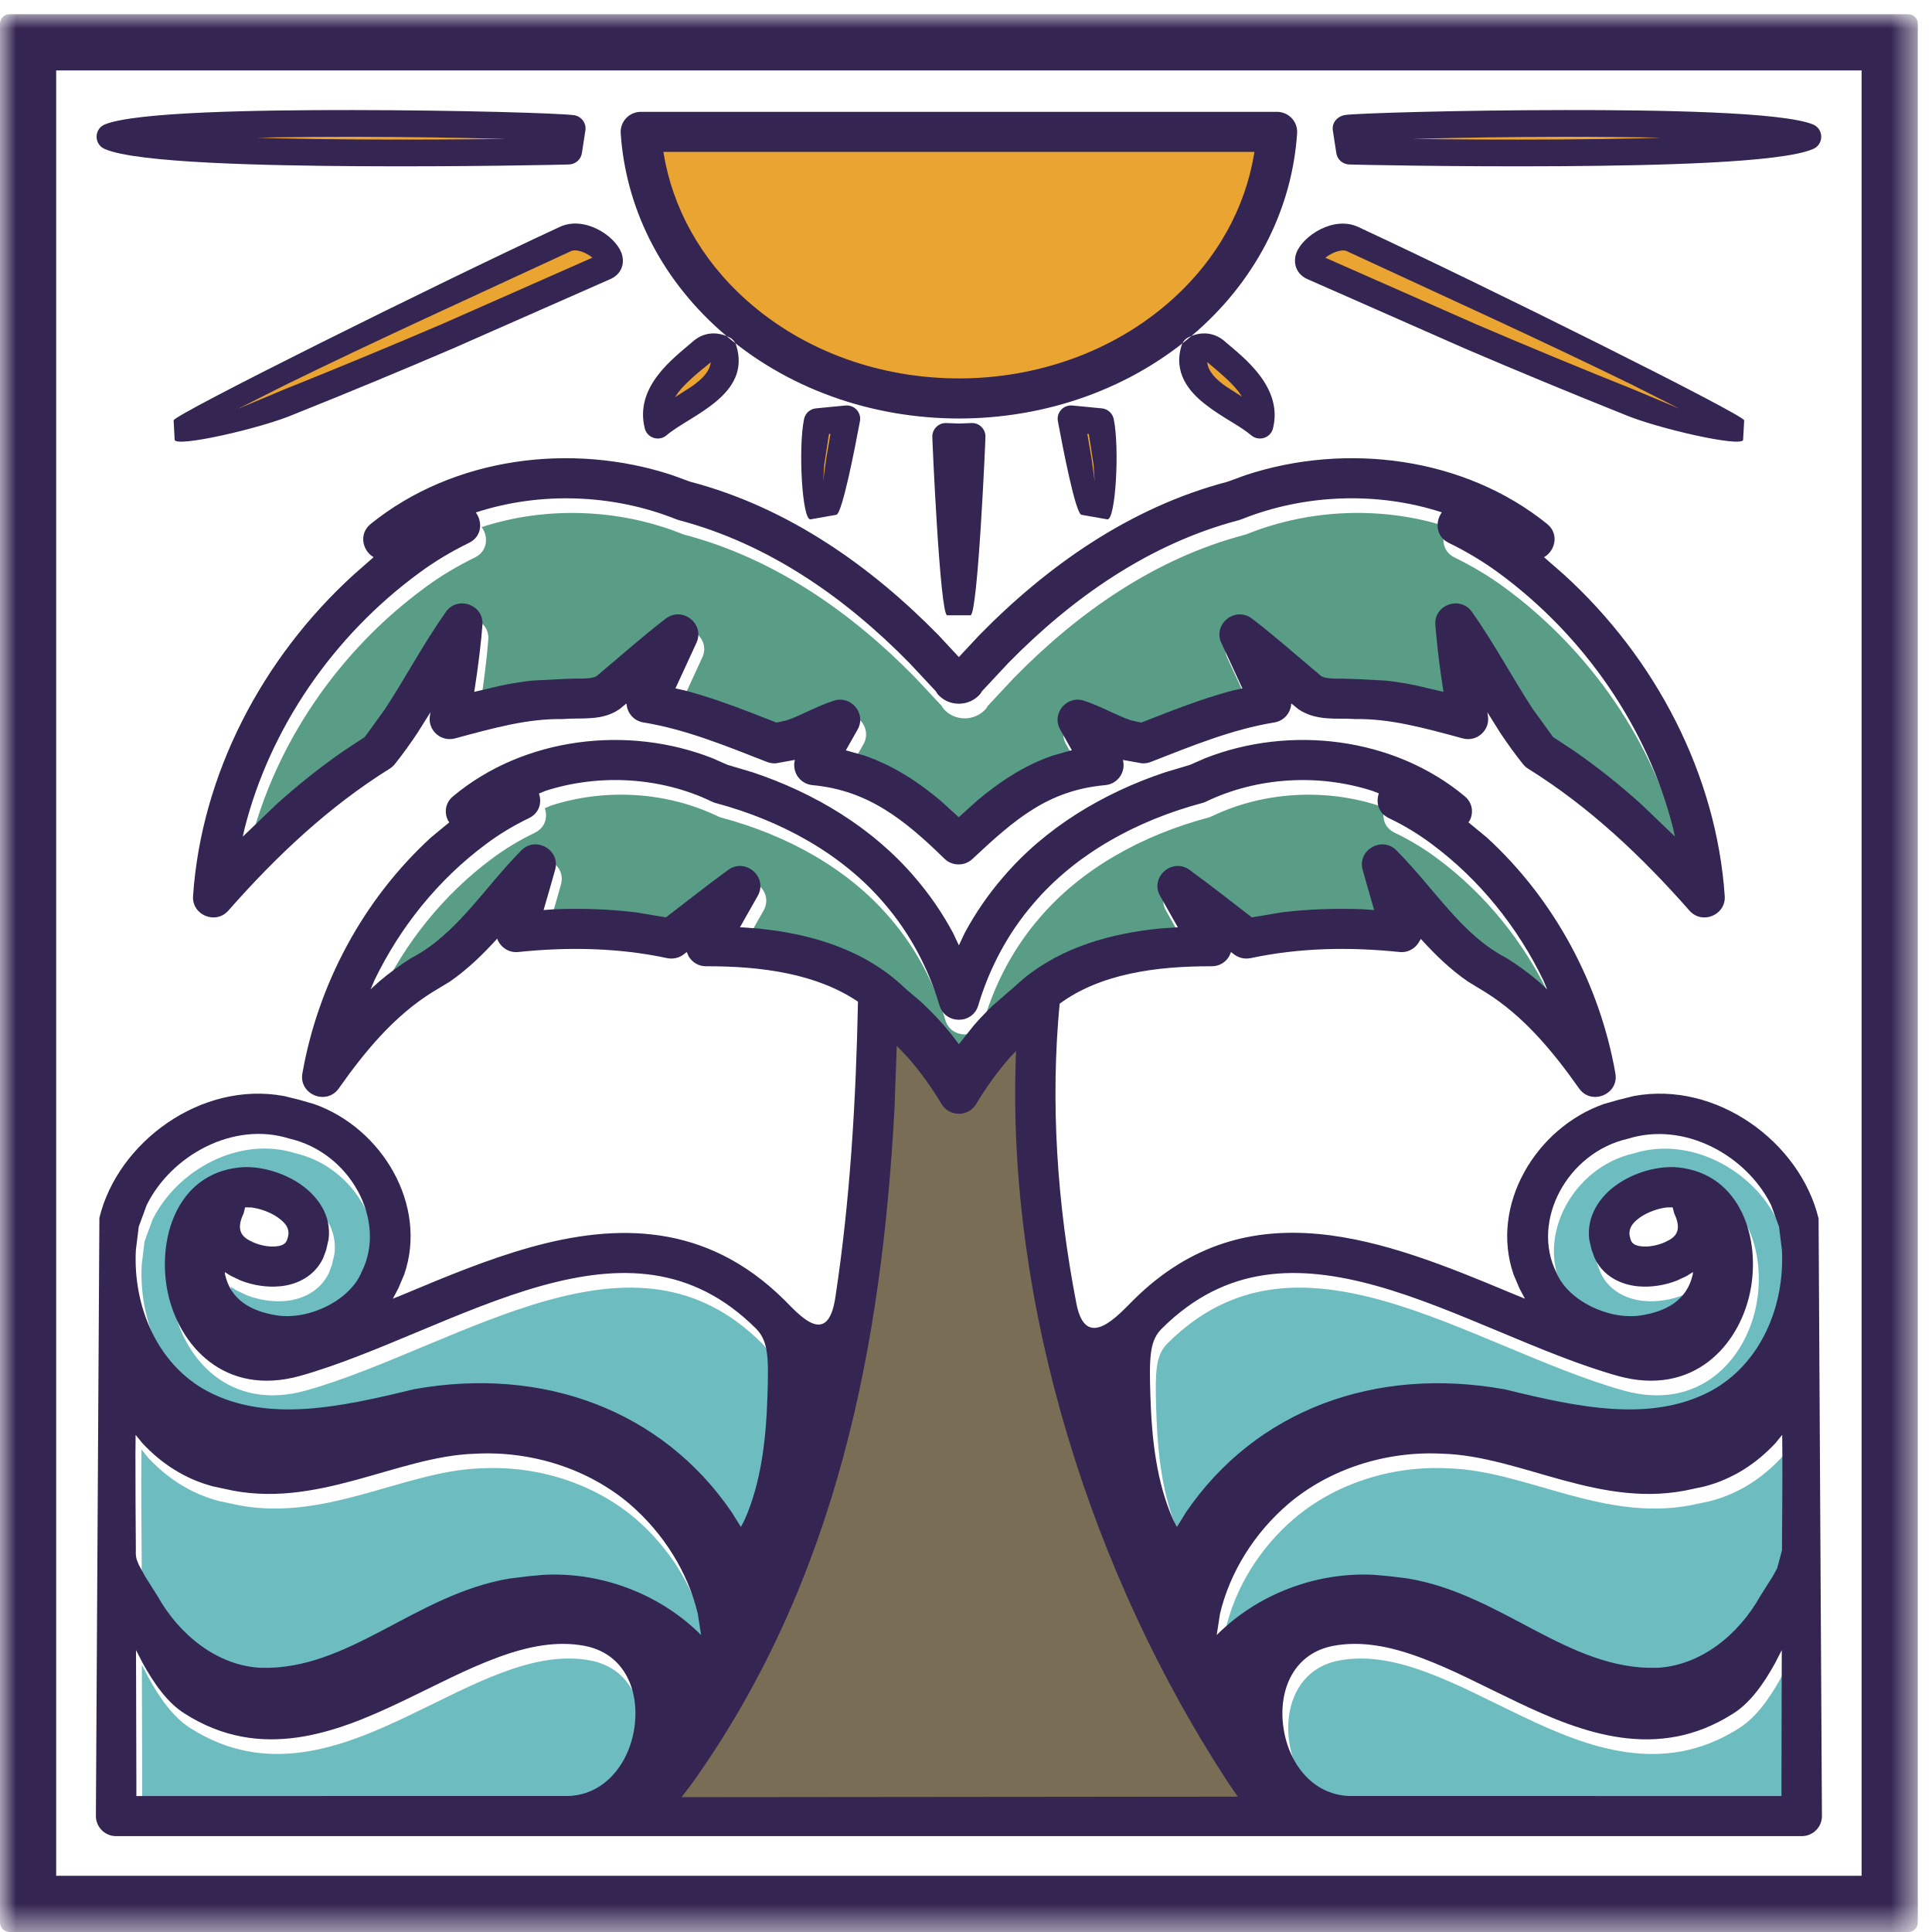
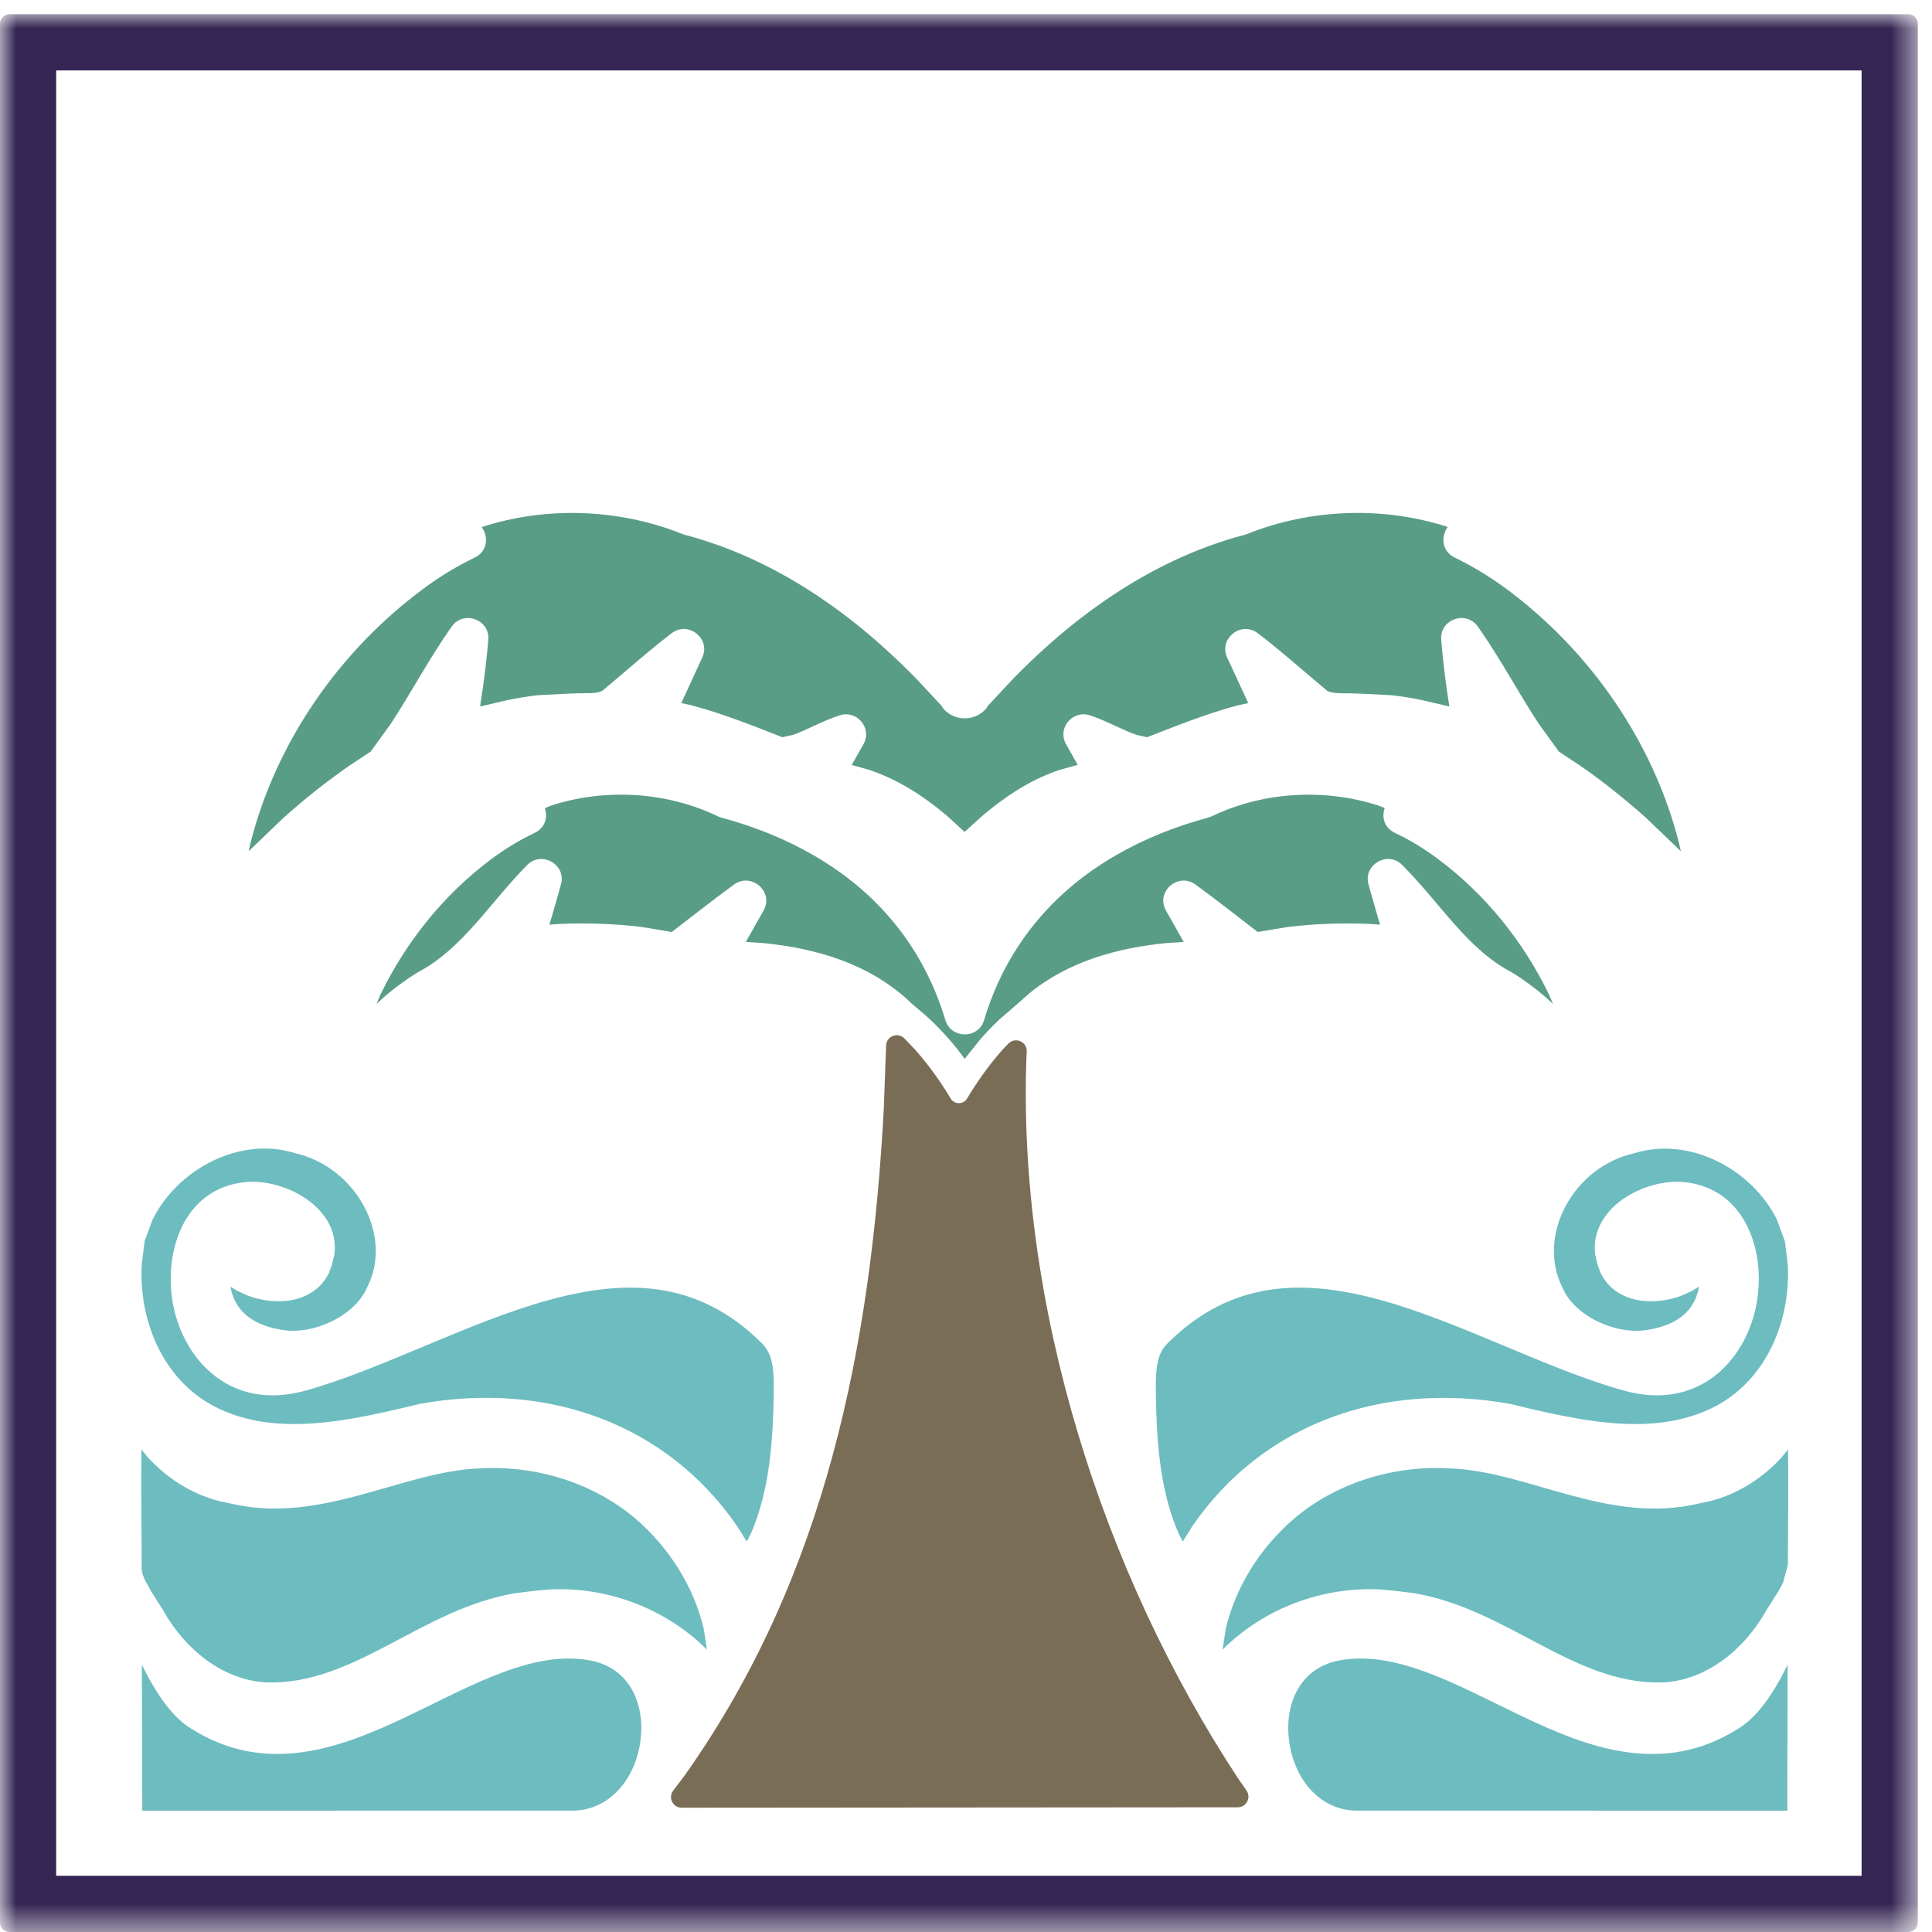
<svg xmlns="http://www.w3.org/2000/svg" xmlns:xlink="http://www.w3.org/1999/xlink" width="68px" height="68px" viewBox="0 0 68 68" version="1.1">
  <title>Group</title>
  <defs>
    <polygon id="path-1" points="0 0 67.44 0 67.44 67.5 0 67.5" />
  </defs>
  <g id="Page-1" stroke="none" stroke-width="1" fill="none" fill-rule="evenodd">
    <g id="Group" transform="translate(0.06, 0.5)">
      <path d="M23.633,62.525 L24.029,62.002 C29.056,54.917 30.598,46.752 31.046,38.544 L31.128,36.297 C31.14,35.967 31.545,35.813 31.773,36.051 L32.169,36.466 C32.632,36.996 33.043,37.564 33.4,38.164 C33.53,38.382 33.849,38.381 33.978,38.164 C34.334,37.565 34.744,36.996 35.215,36.457 L35.434,36.231 C35.677,35.98 36.102,36.17 36.078,36.518 L36.072,36.597 C35.726,45.388 38.726,54.805 43.51,62.084 L43.814,62.523 C43.985,62.771 43.807,63.111 43.506,63.111 L23.932,63.126 C23.623,63.127 23.446,62.772 23.633,62.525" id="Fill-1" fill="#7A6D56" />
      <path d="M33.895,36.768 L33.599,36.378 C33.274,35.978 32.922,35.605 32.541,35.258 L32.003,34.8 C30.572,33.422 28.666,32.877 26.812,32.694 L26.19,32.652 L26.817,31.545 C27.184,30.888 26.388,30.19 25.777,30.633 C25.362,30.935 24.949,31.248 24.545,31.562 L23.584,32.303 L22.507,32.124 C21.557,32.01 20.606,31.982 19.658,32.018 L19.278,32.046 L19.341,31.83 C19.458,31.426 19.577,31.022 19.685,30.627 C19.877,29.931 19.005,29.431 18.495,29.946 C17.183,31.272 16.218,32.895 14.649,33.72 L14.605,33.746 C14.211,33.992 13.843,34.263 13.5,34.554 L13.191,34.834 L13.325,34.518 C14.225,32.652 15.561,30.979 17.259,29.719 C17.724,29.37 18.231,29.067 18.763,28.811 C19.134,28.632 19.224,28.258 19.115,27.944 L19.354,27.847 C21.242,27.242 23.401,27.361 25.204,28.23 C25.244,28.251 25.287,28.266 25.33,28.278 C27.648,28.896 29.79,30.075 31.27,31.814 C32.173,32.862 32.824,34.095 33.214,35.404 C33.416,36.076 34.377,36.076 34.577,35.404 C34.967,34.095 35.618,32.862 36.523,31.814 C38.003,30.075 40.142,28.896 42.462,28.278 C42.503,28.266 42.548,28.251 42.588,28.232 C44.39,27.364 46.548,27.242 48.438,27.847 L48.677,27.939 C48.566,28.26 48.656,28.632 49.031,28.811 C49.562,29.064 50.066,29.37 50.534,29.719 C52.23,30.979 53.564,32.652 54.467,34.518 L54.599,34.833 L54.292,34.554 C53.948,34.263 53.582,33.992 53.19,33.746 L53.143,33.72 C51.578,32.898 50.68,31.344 49.296,29.946 C48.787,29.431 47.913,29.932 48.107,30.629 C48.216,31.022 48.332,31.426 48.449,31.828 L48.512,32.046 L48.132,32.018 C47.186,31.982 46.232,32.01 45.284,32.124 L44.207,32.303 L43.248,31.562 C42.842,31.248 42.431,30.935 42.016,30.633 C41.404,30.189 40.608,30.888 40.976,31.545 L41.602,32.652 L40.982,32.694 C39.283,32.862 37.538,33.334 36.156,34.473 L35.799,34.79 L35.102,35.394 C34.867,35.619 34.642,35.853 34.427,36.099 L33.895,36.768 Z M8.691,29.462 L8.755,29.176 C9.645,25.656 11.863,22.407 14.893,20.184 C15.437,19.78 16.027,19.428 16.647,19.125 C17.111,18.904 17.137,18.381 16.893,18.052 C19.156,17.312 21.726,17.4 23.954,18.294 L24.03,18.32 C27.194,19.152 29.906,21.056 32.156,23.352 L33.083,24.344 L33.139,24.435 C33.531,24.902 34.259,24.898 34.652,24.435 L34.708,24.344 L35.634,23.352 C37.886,21.056 40.598,19.152 43.744,18.325 L43.838,18.294 C46.064,17.4 48.635,17.312 50.894,18.048 C50.654,18.379 50.68,18.904 51.143,19.125 C51.764,19.428 52.352,19.78 52.902,20.184 C55.928,22.407 58.148,25.656 59.036,29.176 L59.099,29.46 L57.898,28.307 C57.154,27.639 56.369,27.011 55.534,26.433 L54.809,25.956 L54.101,24.978 C53.388,23.894 52.788,22.74 51.956,21.554 C51.542,20.968 50.609,21.3 50.666,22.012 C50.711,22.591 50.78,23.167 50.858,23.739 L50.952,24.366 L49.994,24.142 C49.644,24.07 49.286,24.01 48.926,23.97 L47.891,23.916 L47.852,23.916 L47.396,23.902 C47.249,23.904 47.114,23.905 46.974,23.892 C46.742,23.874 46.652,23.825 46.596,23.769 L46.548,23.725 C45.806,23.109 45.023,22.407 44.212,21.788 C43.622,21.339 42.819,21.984 43.136,22.65 L43.874,24.246 L43.546,24.316 C42.744,24.528 41.972,24.805 41.225,25.093 L40.314,25.448 L39.95,25.368 C39.449,25.2 38.913,24.88 38.301,24.678 C37.689,24.478 37.148,25.129 37.458,25.687 L37.871,26.42 L37.193,26.61 C36.154,26.97 35.309,27.548 34.532,28.2 L33.89,28.78 L33.256,28.2 C32.473,27.543 31.607,26.967 30.568,26.608 L29.917,26.424 L30.334,25.687 C30.644,25.129 30.101,24.478 29.492,24.678 C28.858,24.884 28.333,25.201 27.839,25.368 L27.476,25.448 L26.567,25.093 C25.82,24.805 25.047,24.528 24.246,24.316 L23.919,24.246 L24.654,22.65 C24.973,21.984 24.168,21.339 23.58,21.788 C22.767,22.407 21.986,23.109 21.245,23.725 L21.197,23.768 C21.053,23.913 20.74,23.898 20.333,23.9 L19.962,23.913 L19.899,23.916 L18.864,23.97 C18.504,24.01 18.146,24.07 17.798,24.142 L16.838,24.366 L16.931,23.739 C17.01,23.167 17.081,22.591 17.126,22.012 C17.183,21.3 16.25,20.968 15.837,21.554 C15.029,22.704 14.411,23.883 13.695,24.974 L12.985,25.956 L12.258,26.433 C11.423,27.011 10.639,27.639 9.894,28.307 L8.691,29.462 L8.691,29.462 Z" id="Fill-2" fill="#5A9D87" />
      <path d="M4.946,63.23 L4.946,62.744 C4.946,61.855 4.941,60.659 4.937,59.471 L4.933,58.093 L5.167,58.547 C5.549,59.242 6.037,59.954 6.659,60.336 C9.326,62.028 11.975,61.005 14.267,59.913 C15.461,59.346 16.547,58.761 17.654,58.355 C18.743,57.951 19.748,57.763 20.712,57.942 C22.093,58.2 22.633,59.451 22.489,60.714 C22.337,62.042 21.455,63.176 20.172,63.227 L4.946,63.23 Z M62.848,63.23 L47.621,63.227 C46.328,63.176 45.458,62.055 45.305,60.714 C45.158,59.436 45.712,58.198 47.081,57.942 C48.044,57.763 49.05,57.951 50.14,58.355 C51.246,58.761 52.333,59.346 53.526,59.913 C55.82,61.009 58.468,62.028 61.133,60.336 C61.752,59.955 62.238,59.252 62.622,58.553 L62.858,58.093 L62.855,59.466 C62.85,60.651 62.848,61.848 62.848,62.737 L62.848,63.23 Z M9.323,58.717 C7.791,58.638 6.458,57.56 5.69,56.19 L5.249,55.492 L5.041,55.11 L4.961,54.918 C4.931,54.808 4.919,54.71 4.928,54.608 C4.921,53.438 4.91,52.315 4.913,51.196 L4.919,50.517 L5.152,50.804 C5.808,51.51 6.641,52.07 7.657,52.334 L8.057,52.419 C11.265,53.178 14.116,51.262 16.871,51.181 C18.855,51.074 20.852,51.714 22.307,52.952 C23.502,53.98 24.362,55.358 24.707,56.819 L24.822,57.563 C23.397,56.135 21.342,55.339 19.289,55.443 L18.767,55.49 L18.089,55.573 C14.757,56.131 12.449,58.805 9.323,58.717 Z M49.7,55.573 L49.043,55.492 L48.503,55.443 C46.45,55.339 44.393,56.135 42.97,57.563 L43.085,56.819 C43.43,55.358 44.288,53.98 45.486,52.952 C46.941,51.714 48.938,51.074 50.922,51.181 C53.714,51.262 56.52,53.179 59.736,52.419 L60.135,52.334 C61.151,52.07 61.984,51.51 62.64,50.804 L62.873,50.517 L62.879,51.196 C62.884,52.315 62.871,53.438 62.866,54.58 L62.698,55.207 L62.549,55.484 L62.102,56.19 C61.336,57.56 60.002,58.638 58.469,58.717 C55.331,58.805 53.018,56.128 49.7,55.573 Z M26.223,53.759 L25.889,53.224 C23.441,49.652 19.257,48.093 14.71,48.912 C12.125,49.542 9.552,50.101 7.435,48.975 C5.674,48.027 4.825,45.988 4.928,44.016 L5.029,43.191 L5.309,42.429 C6.173,40.678 8.361,39.472 10.321,40.087 C12.486,40.578 13.774,42.996 12.878,44.774 C12.478,45.778 11.025,46.488 9.89,46.311 C8.996,46.171 8.267,45.78 8.065,44.865 L8.057,44.787 L8.266,44.918 L8.626,45.088 C9.035,45.248 9.524,45.333 9.994,45.289 C10.567,45.237 11.207,44.96 11.521,44.294 L11.624,44.016 L11.711,43.636 C11.822,42.774 11.309,42.108 10.735,41.707 C10.109,41.268 9.26,41.036 8.579,41.105 C6.347,41.331 5.666,43.664 6.05,45.502 C6.437,47.355 8.042,49.185 10.707,48.442 C13.363,47.698 16.381,46.06 19.188,45.276 C21.956,44.504 24.498,44.539 26.745,46.767 C27.202,47.217 27.2,47.829 27.158,49.156 C27.108,50.691 26.936,52.198 26.353,53.51 L26.223,53.759 Z M41.569,53.759 L41.44,53.51 C40.856,52.198 40.684,50.691 40.636,49.156 C40.589,47.714 40.62,47.186 41.048,46.767 C43.295,44.539 45.838,44.504 48.605,45.276 C51.383,46.053 54.4,47.691 57.086,48.442 C59.734,49.18 61.351,47.379 61.742,45.502 C62.135,43.632 61.418,41.328 59.214,41.105 C58.533,41.036 57.684,41.268 57.059,41.707 C56.492,42.102 55.977,42.782 56.082,43.639 L56.16,43.985 L56.272,44.294 C56.586,44.96 57.226,45.237 57.8,45.289 C58.268,45.333 58.757,45.248 59.166,45.088 L59.502,44.931 L59.735,44.787 L59.726,44.87 C59.52,45.79 58.781,46.176 57.903,46.311 C56.759,46.49 55.318,45.782 54.926,44.802 C54.02,42.996 55.307,40.578 57.443,40.095 C59.43,39.472 61.618,40.678 62.483,42.429 L62.762,43.191 L62.864,44.016 C62.966,45.988 62.118,48.027 60.358,48.975 C58.241,50.101 55.668,49.542 53.105,48.915 C48.535,48.093 44.351,49.652 41.901,53.224 L41.569,53.759 L41.569,53.759 Z" id="Fill-3" fill="#6DBCC0" />
-       <path d="M38.275,16.461 L38.166,15.656 L38.019,14.805 L38.348,14.448 L38.402,14.452 L38.679,14.711 L38.845,15.808 L38.85,15.836 L38.886,16.4 L38.275,16.461 Z M29.329,16.457 L28.718,16.396 L28.753,15.834 L28.757,15.806 L28.924,14.711 L29.2,14.452 L29.253,14.448 L29.584,14.805 L29.437,15.654 L29.329,16.457 Z M8.553,14.153 L8.296,13.596 L9.997,12.74 C13.303,11.12 16.664,9.603 20.012,8.048 C20.398,7.864 20.898,8.147 21.1,8.317 L21.027,8.832 L15.732,11.171 C13.888,11.96 12.035,12.728 10.173,13.476 L8.553,14.153 Z M59.048,14.153 L57.431,13.476 C55.567,12.728 53.716,11.96 51.871,11.171 L46.576,8.836 L46.508,8.315 C46.708,8.153 47.214,7.868 47.59,8.048 C50.938,9.603 54.301,11.12 57.604,12.74 L59.306,13.596 L59.048,14.153 Z M23.981,13.718 L23.558,13.293 L23.671,13.12 C23.951,12.758 24.375,12.4 24.874,11.997 L25.373,12.269 C25.322,12.743 24.934,13.082 24.575,13.337 L23.981,13.718 Z M43.597,13.703 L43.021,13.336 C42.668,13.082 42.278,12.742 42.236,12.254 L42.736,11.992 C43.186,12.365 43.61,12.722 43.9,13.1 L44.02,13.277 L43.597,13.703 Z M26.142,10.295 C24.44,8.783 23.432,6.895 23.107,4.936 L23.098,4.872 L23.04,4.529 L44.201,4.523 L44.506,4.864 L44.497,4.936 C44.175,6.896 43.167,8.783 41.465,10.295 C37.239,14.048 30.366,14.048 26.142,10.295 Z M49.732,4.679 C49.588,4.678 49.447,4.674 49.316,4.673 L49,4.667 L49.009,4.055 L49.324,4.059 L49.756,4.066 L50.04,4.058 C51.44,4.023 53.269,3.994 55.152,3.991 C56.308,3.99 57.367,4.001 58.316,4.018 L58.506,4.023 L58.506,4.637 L57.835,4.657 C56.923,4.679 55.97,4.692 55.03,4.697 C53.052,4.714 51.13,4.697 49.732,4.679 Z M12.579,4.697 C11.638,4.692 10.685,4.679 9.771,4.657 L9.115,4.638 L9.116,4.025 L9.679,4.012 C10.584,3.997 11.525,3.99 12.46,3.991 C14.341,3.994 16.171,4.023 17.573,4.058 L17.877,4.066 L17.87,4.679 L17.672,4.682 C16.295,4.697 14.461,4.711 12.579,4.697 L12.579,4.697 Z" id="Fill-4" fill="#EAA431" />
      <g id="Group-8">
        <mask id="mask-2" fill="white">
          <use xlink:href="#path-1" />
        </mask>
        <g id="Clip-6" />
-         <path d="M63.356,64.126 L4.025,64.126 C3.632,64.126 3.311,63.805 3.315,63.411 L3.438,42.365 C4.08,39.709 7.013,37.531 9.943,38.078 L10.505,38.218 L10.995,38.359 C13.391,39.204 15.008,41.922 14.167,44.357 L13.957,44.852 L13.766,45.211 L14.214,45.028 C15.631,44.434 17.094,43.825 18.598,43.403 C21.617,42.56 24.783,42.519 27.542,45.25 C28.083,45.788 29.07,46.944 29.34,45.175 C29.861,41.759 30.067,38.262 30.138,34.756 C28.688,33.773 26.748,33.503 24.793,33.509 C24.52,33.511 24.299,33.364 24.177,33.159 L24.112,33.007 L24.004,33.092 C23.839,33.218 23.626,33.265 23.421,33.223 C21.715,32.858 19.951,32.824 18.184,33.007 C17.873,33.041 17.603,32.871 17.475,32.623 L17.439,32.537 C16.945,33.085 16.405,33.611 15.774,34.049 L15.15,34.426 C13.825,35.254 12.805,36.473 11.865,37.807 C11.431,38.422 10.454,38.019 10.583,37.282 C11.13,34.165 12.707,31.174 15.117,28.969 L15.754,28.444 L15.705,28.373 C15.576,28.106 15.603,27.761 15.886,27.527 C18.382,25.442 22.039,25.01 25.027,26.191 L25.545,26.419 L26.433,26.683 C28.612,27.412 30.65,28.631 32.144,30.385 C32.664,30.988 33.111,31.642 33.482,32.332 L33.689,32.773 L33.898,32.332 C34.269,31.642 34.716,30.988 35.237,30.385 C36.727,28.631 38.765,27.412 40.946,26.683 L41.824,26.421 L42.35,26.19 C45.341,25.01 48.995,25.442 51.495,27.527 C51.775,27.761 51.804,28.106 51.674,28.373 L51.624,28.444 L52.263,28.969 C54.672,31.174 56.25,34.165 56.797,37.282 C56.926,38.019 55.948,38.422 55.516,37.807 C54.575,36.473 53.554,35.254 52.228,34.426 L51.612,34.051 C50.985,33.621 50.456,33.105 49.95,32.548 L49.903,32.623 C49.776,32.871 49.506,33.041 49.194,33.007 C47.429,32.824 45.666,32.858 43.959,33.223 C43.755,33.265 43.541,33.218 43.376,33.092 L43.268,33.009 L43.203,33.157 C43.083,33.364 42.861,33.511 42.588,33.509 C40.615,33.503 38.658,33.779 37.236,34.827 C36.908,38.269 37.139,41.851 37.827,45.387 C38.16,47.099 39.298,45.788 39.84,45.25 C43.884,41.243 48.705,43.162 53.081,44.992 L53.614,45.211 L53.42,44.848 L53.212,44.357 C52.372,41.922 53.991,39.204 56.385,38.359 L56.89,38.215 L57.437,38.078 C60.366,37.531 63.3,39.709 63.948,42.388 L64.066,63.411 C64.071,63.805 63.75,64.126 63.356,64.126 Z M43.506,62.736 L43.2,62.293 C38.376,54.954 35.348,45.461 35.698,36.576 L35.704,36.491 L35.489,36.713 C35.042,37.225 34.646,37.775 34.301,38.355 C34.027,38.816 33.354,38.818 33.078,38.355 C32.733,37.775 32.335,37.225 31.889,36.713 L31.503,36.31 L31.421,38.56 C30.971,46.801 29.422,55.049 24.332,62.223 L23.943,62.737 L23.929,62.755 L43.506,62.736 Z M4.74,62.715 L19.966,62.712 C21.249,62.661 22.131,61.527 22.283,60.199 C22.427,58.935 21.887,57.685 20.506,57.427 C19.542,57.248 18.537,57.435 17.448,57.84 C16.341,58.246 15.255,58.831 14.061,59.398 C11.769,60.49 9.12,61.513 6.453,59.821 C5.831,59.439 5.343,58.727 4.961,58.032 L4.727,57.578 L4.731,58.956 C4.735,60.144 4.74,61.34 4.74,62.228 L4.74,62.715 Z M62.642,62.715 L62.642,62.222 C62.642,61.333 62.644,60.136 62.649,58.951 L62.652,57.578 L62.416,58.038 C62.032,58.737 61.546,59.44 60.927,59.821 C58.262,61.513 55.614,60.494 53.32,59.398 C52.127,58.831 51.04,58.246 49.934,57.84 C48.844,57.435 47.838,57.248 46.875,57.427 C45.506,57.683 44.952,58.922 45.099,60.199 C45.252,61.54 46.122,62.661 47.415,62.712 L62.642,62.715 Z M17.883,55.058 L18.561,54.975 L19.083,54.928 C21.136,54.824 23.191,55.62 24.616,57.048 L24.501,56.304 C24.156,54.843 23.296,53.465 22.101,52.436 C20.646,51.199 18.649,50.559 16.665,50.666 C13.91,50.747 11.059,52.663 7.851,51.904 L7.451,51.819 C6.435,51.555 5.602,50.995 4.946,50.289 L4.713,50.002 L4.707,50.681 C4.704,51.8 4.715,52.923 4.722,54.093 C4.713,54.195 4.725,54.293 4.755,54.403 L4.835,54.595 L5.043,54.977 L5.484,55.675 C6.252,57.045 7.585,58.123 9.117,58.202 C12.243,58.29 14.551,55.616 17.883,55.058 Z M61.896,55.675 L62.343,54.969 L62.492,54.692 L62.66,54.065 C62.665,52.923 62.678,51.8 62.673,50.681 L62.667,50.002 L62.434,50.289 C61.778,50.995 60.945,51.555 59.929,51.819 L59.53,51.904 C56.314,52.664 53.508,50.747 50.716,50.666 C48.732,50.559 46.735,51.199 45.28,52.436 C44.082,53.465 43.224,54.843 42.879,56.304 L42.764,57.048 C44.187,55.62 46.244,54.824 48.297,54.928 L48.837,54.977 L49.494,55.058 C52.812,55.613 55.125,58.29 58.263,58.202 C59.796,58.123 61.13,57.045 61.896,55.675 Z M26.017,53.244 L26.147,52.995 C26.73,51.683 26.902,50.176 26.952,48.641 C26.994,47.314 26.996,46.702 26.539,46.252 C24.292,44.024 21.75,43.989 18.982,44.761 C16.175,45.545 13.157,47.183 10.501,47.927 C7.836,48.67 6.231,46.84 5.844,44.987 C5.46,43.149 6.141,40.816 8.373,40.59 C9.054,40.521 9.903,40.753 10.529,41.192 C11.103,41.593 11.616,42.259 11.505,43.121 L11.418,43.501 L11.315,43.779 C11.001,44.445 10.361,44.722 9.788,44.774 C9.318,44.818 8.829,44.733 8.42,44.573 L8.06,44.403 L7.851,44.272 L7.859,44.35 C8.061,45.265 8.79,45.656 9.684,45.797 C10.819,45.973 12.272,45.263 12.672,44.259 C13.568,42.481 12.28,40.063 10.115,39.572 C8.155,38.957 5.967,40.163 5.103,41.914 L4.823,42.676 L4.722,43.501 C4.619,45.473 5.468,47.512 7.229,48.46 C9.346,49.586 11.919,49.027 14.504,48.397 C19.051,47.578 23.235,49.137 25.683,52.709 L26.017,53.244 Z M41.363,53.244 L41.695,52.709 C44.145,49.137 48.329,47.578 52.899,48.4 C55.462,49.027 58.035,49.586 60.152,48.46 C61.912,47.512 62.76,45.473 62.658,43.501 L62.556,42.676 L62.277,41.914 C61.412,40.163 59.224,38.957 57.237,39.58 C55.101,40.063 53.814,42.481 54.72,44.287 C55.112,45.267 56.553,45.975 57.697,45.797 C58.575,45.661 59.314,45.275 59.52,44.355 L59.529,44.272 L59.296,44.416 L58.96,44.573 C58.551,44.733 58.062,44.818 57.594,44.774 C57.02,44.722 56.38,44.445 56.066,43.779 L55.954,43.47 L55.876,43.124 C55.771,42.267 56.286,41.587 56.853,41.192 C57.478,40.753 58.327,40.521 59.008,40.59 C61.212,40.813 61.929,43.117 61.536,44.987 C61.145,46.864 59.528,48.665 56.88,47.927 C54.194,47.176 51.177,45.538 48.399,44.761 C45.632,43.989 43.089,44.024 40.842,46.252 C40.414,46.672 40.383,47.199 40.43,48.641 C40.478,50.176 40.65,51.683 41.234,52.995 L41.363,53.244 Z M10.061,43.088 C10.146,42.825 10.076,42.599 9.714,42.347 C9.431,42.151 9.071,42.033 8.78,41.998 L8.567,41.995 L8.514,42.207 C8.291,42.683 8.353,42.978 8.739,43.169 C8.978,43.303 9.348,43.399 9.652,43.369 C9.927,43.342 10.017,43.249 10.061,43.088 Z M58.646,43.167 C59.008,42.989 59.103,42.707 58.867,42.207 L58.812,41.995 L58.6,41.998 C58.309,42.033 57.951,42.151 57.666,42.347 C57.316,42.591 57.237,42.833 57.324,43.097 C57.363,43.249 57.453,43.342 57.729,43.369 C58.034,43.399 58.404,43.303 58.646,43.167 Z M33.689,36.253 L34.221,35.584 C34.436,35.339 34.661,35.103 34.896,34.879 L35.593,34.275 L35.95,33.958 C37.332,32.819 39.077,32.347 40.776,32.179 L41.396,32.137 L40.77,31.03 C40.402,30.373 41.198,29.674 41.81,30.118 C42.225,30.42 42.636,30.733 43.042,31.047 L44.001,31.788 L45.078,31.609 C46.026,31.495 46.98,31.467 47.926,31.503 L48.306,31.531 L48.243,31.313 C48.126,30.911 48.01,30.507 47.901,30.114 C47.707,29.417 48.581,28.916 49.09,29.431 C50.474,30.829 51.372,32.383 52.937,33.205 L52.984,33.231 C53.376,33.477 53.742,33.748 54.086,34.039 L54.393,34.318 L54.261,34.003 C53.358,32.137 52.024,30.464 50.328,29.204 C49.86,28.855 49.356,28.549 48.825,28.296 C48.45,28.117 48.36,27.745 48.471,27.424 L48.232,27.332 C46.342,26.727 44.184,26.849 42.382,27.717 C42.342,27.736 42.297,27.751 42.256,27.763 C39.936,28.381 37.797,29.56 36.317,31.299 C35.412,32.347 34.761,33.58 34.371,34.889 C34.171,35.56 33.21,35.56 33.008,34.889 C32.618,33.58 31.967,32.347 31.064,31.299 C29.584,29.56 27.442,28.381 25.124,27.763 C25.081,27.751 25.038,27.736 24.998,27.715 C23.195,26.846 21.036,26.727 19.148,27.332 L18.909,27.429 C19.018,27.743 18.928,28.117 18.557,28.296 C18.025,28.552 17.518,28.855 17.053,29.204 C15.355,30.464 14.019,32.137 13.119,34.003 L12.985,34.319 L13.294,34.039 C13.637,33.748 14.005,33.477 14.399,33.231 L14.443,33.205 C16.012,32.38 16.977,30.757 18.289,29.431 C18.799,28.916 19.671,29.416 19.479,30.112 C19.371,30.507 19.252,30.911 19.135,31.315 L19.072,31.531 L19.452,31.503 C20.4,31.467 21.351,31.495 22.301,31.609 L23.378,31.788 L24.339,31.047 C24.743,30.733 25.156,30.42 25.571,30.118 C26.182,29.675 26.978,30.373 26.611,31.03 L25.984,32.137 L26.606,32.179 C28.46,32.362 30.366,32.907 31.797,34.285 L32.335,34.743 C32.716,35.09 33.068,35.464 33.393,35.863 L33.689,36.253 Z M59.402,31.549 C57.72,29.639 55.881,27.898 53.724,26.555 C53.655,26.512 53.596,26.46 53.546,26.396 C53.256,26.036 52.988,25.658 52.732,25.275 L52.289,24.567 L52.31,24.701 C52.389,25.205 51.918,25.624 51.423,25.489 C50.097,25.131 48.885,24.789 47.646,24.809 L47.581,24.805 C47.034,24.766 46.284,24.894 45.645,24.466 L45.432,24.292 L45.388,24.262 C45.37,24.588 45.136,24.871 44.796,24.927 C43.314,25.169 41.928,25.738 40.44,26.319 C40.34,26.357 40.232,26.374 40.125,26.365 L39.462,26.247 C39.573,26.661 39.29,27.094 38.841,27.134 C36.832,27.313 35.657,28.337 34.166,29.733 C33.887,29.993 33.454,29.988 33.181,29.723 C31.772,28.345 30.481,27.313 28.537,27.134 C28.087,27.091 27.806,26.661 27.918,26.245 L27.255,26.365 C27.147,26.374 27.04,26.357 26.939,26.319 C25.453,25.738 24.066,25.169 22.584,24.927 C22.242,24.871 22.01,24.588 21.992,24.264 L21.949,24.292 L21.744,24.46 C21.139,24.877 20.463,24.758 19.799,24.805 L19.735,24.809 C18.495,24.789 17.287,25.131 15.958,25.489 C15.462,25.624 14.991,25.205 15.07,24.701 L15.091,24.567 L14.649,25.272 C14.392,25.66 14.122,26.039 13.835,26.396 C13.785,26.46 13.726,26.512 13.656,26.555 C11.501,27.898 9.66,29.639 7.978,31.549 C7.533,32.056 6.689,31.708 6.735,31.037 C7.026,26.761 9.162,22.663 12.391,19.725 L13.089,19.111 C12.69,18.877 12.565,18.283 12.985,17.943 C15.904,15.583 20.062,15.063 23.583,16.218 L24.227,16.453 C27.677,17.356 30.602,19.438 32.972,21.856 L33.689,22.627 L34.408,21.856 C36.777,19.438 39.702,17.356 43.153,16.453 L43.796,16.218 C47.316,15.063 51.476,15.583 54.396,17.943 C54.816,18.283 54.691,18.877 54.285,19.111 L54.987,19.725 C58.216,22.663 60.351,26.761 60.645,31.037 C60.69,31.709 59.847,32.056 59.402,31.549 Z M8.485,28.947 L9.688,27.792 C10.433,27.124 11.217,26.496 12.052,25.918 L12.779,25.441 L13.489,24.459 C14.205,23.368 14.823,22.189 15.631,21.039 C16.044,20.453 16.977,20.785 16.92,21.497 C16.875,22.076 16.804,22.652 16.725,23.224 L16.632,23.851 L17.592,23.627 C17.94,23.555 18.298,23.495 18.658,23.455 L19.693,23.401 L19.756,23.398 L20.127,23.385 C20.534,23.383 20.847,23.398 20.991,23.253 L21.039,23.21 C21.78,22.594 22.561,21.892 23.374,21.273 C23.962,20.824 24.767,21.469 24.448,22.135 L23.713,23.731 L24.04,23.801 C24.841,24.013 25.614,24.29 26.361,24.578 L27.27,24.933 L27.633,24.853 C28.127,24.686 28.652,24.369 29.286,24.163 C29.895,23.963 30.438,24.614 30.128,25.172 L29.711,25.909 L30.362,26.093 C31.401,26.452 32.267,27.028 33.05,27.685 L33.684,28.265 L34.326,27.685 C35.103,27.033 35.948,26.455 36.987,26.095 L37.665,25.905 L37.252,25.172 C36.942,24.614 37.483,23.963 38.095,24.163 C38.707,24.365 39.243,24.685 39.744,24.853 L40.108,24.933 L41.019,24.578 C41.766,24.29 42.538,24.013 43.34,23.801 L43.668,23.731 L42.93,22.135 C42.613,21.469 43.416,20.824 44.006,21.273 C44.817,21.892 45.6,22.594 46.342,23.21 L46.39,23.254 C46.446,23.31 46.536,23.359 46.768,23.377 C46.908,23.39 47.043,23.389 47.19,23.387 L47.646,23.401 L47.685,23.401 L48.72,23.455 C49.08,23.495 49.438,23.555 49.788,23.627 L50.746,23.851 L50.652,23.224 C50.574,22.652 50.505,22.076 50.46,21.497 C50.403,20.785 51.336,20.453 51.75,21.039 C52.582,22.225 53.182,23.379 53.895,24.463 L54.603,25.441 L55.328,25.918 C56.163,26.496 56.948,27.124 57.692,27.792 L58.893,28.945 L58.83,28.661 C57.942,25.141 55.722,21.892 52.696,19.669 C52.146,19.265 51.558,18.913 50.937,18.61 C50.474,18.389 50.448,17.864 50.688,17.533 C48.429,16.797 45.858,16.885 43.632,17.779 L43.538,17.81 C40.392,18.637 37.68,20.541 35.428,22.837 L34.502,23.829 L34.446,23.92 C34.053,24.383 33.325,24.387 32.933,23.92 L32.877,23.829 L31.95,22.837 C29.7,20.541 26.988,18.637 23.824,17.805 L23.748,17.779 C21.52,16.885 18.95,16.797 16.687,17.537 C16.931,17.866 16.905,18.389 16.441,18.61 C15.821,18.913 15.231,19.265 14.687,19.669 C11.657,21.892 9.439,25.141 8.549,28.661 L8.485,28.947 Z M33.278,21.157 C33.024,21.15 32.753,15.007 32.754,14.85 C32.763,14.587 32.983,14.38 33.246,14.39 L33.69,14.407 L34.135,14.39 C34.398,14.38 34.617,14.587 34.625,14.853 C34.626,15.007 34.355,21.15 34.098,21.157 C34.029,21.157 33.35,21.157 33.278,21.157 Z M28.241,14.246 C28.284,14.044 28.452,13.893 28.658,13.873 C28.919,13.849 29.436,13.799 29.693,13.773 C30.008,13.741 30.265,14.017 30.207,14.325 C30.027,15.29 29.581,17.581 29.376,17.619 C29.077,17.673 28.766,17.725 28.469,17.779 C28.173,17.833 28.028,15.259 28.241,14.246 Z M38.004,17.619 C37.797,17.581 37.353,15.29 37.174,14.325 C37.116,14.017 37.372,13.741 37.688,13.773 C37.944,13.799 38.462,13.849 38.722,13.873 C38.927,13.893 39.096,14.044 39.139,14.246 C39.352,15.259 39.206,17.833 38.912,17.779 C38.606,17.725 38.313,17.673 38.004,17.619 Z M38.468,16.437 L38.432,15.871 L38.264,14.775 L38.21,14.77 L38.357,15.624 L38.468,16.437 Z M28.914,16.431 L29.023,15.624 L29.17,14.77 L29.117,14.775 L28.948,15.871 L28.914,16.431 Z M6.087,14.976 C6.08,14.803 6.062,14.462 6.051,14.295 C6.039,14.109 15.177,9.558 19.627,7.493 C20.499,7.075 21.576,7.791 21.808,8.389 C21.946,8.749 21.837,9.166 21.369,9.347 L15.873,11.769 C14.029,12.559 12.175,13.328 10.311,14.073 C9.168,14.57 6.103,15.268 6.087,14.976 Z M57.069,14.073 C55.206,13.328 53.351,12.559 51.505,11.769 L46.005,9.345 C45.547,9.169 45.438,8.741 45.573,8.391 C45.802,7.799 46.89,7.079 47.754,7.493 C52.204,9.558 61.34,14.109 61.329,14.295 C61.318,14.462 61.302,14.803 61.292,14.976 C61.276,15.268 58.214,14.57 57.069,14.073 Z M43.978,14.821 C43.575,14.477 42.966,14.205 42.364,13.732 C41.795,13.291 41.224,12.619 41.53,11.651 C41.568,11.531 41.655,11.428 41.77,11.373 C42.225,11.146 42.705,11.197 43.08,11.542 C43.668,12.052 45.112,13.112 44.745,14.577 C44.662,14.917 44.246,15.048 43.978,14.821 Z M22.633,14.575 C22.267,13.105 23.644,12.111 24.301,11.542 C24.677,11.197 25.153,11.146 25.611,11.373 C25.725,11.428 25.812,11.531 25.851,11.651 C26.406,13.41 24.227,14.116 23.4,14.821 C23.133,15.048 22.717,14.917 22.633,14.575 Z M25.289,11.135 C23.13,9.217 21.954,6.73 21.787,4.187 C21.761,3.781 22.086,3.436 22.496,3.436 L44.886,3.436 C45.295,3.436 45.621,3.781 45.594,4.187 C45.428,6.729 44.254,9.217 42.096,11.135 C37.449,15.261 29.936,15.261 25.289,11.135 Z M8.322,13.886 L9.945,13.207 C11.807,12.461 13.656,11.695 15.497,10.906 L20.791,8.569 C20.593,8.403 20.235,8.245 20.031,8.342 C16.678,9.898 13.323,11.415 10.022,13.03 L8.322,13.886 Z M59.055,13.886 L57.358,13.03 C54.058,11.415 50.7,9.898 47.347,8.342 C47.154,8.249 46.791,8.407 46.588,8.571 L51.88,10.906 C53.722,11.695 55.573,12.461 57.435,13.207 L59.055,13.886 Z M23.703,13.477 L24.292,13.099 C24.646,12.847 24.921,12.579 24.955,12.253 C24.451,12.659 24.055,12.993 23.807,13.318 L23.703,13.477 Z M43.652,13.462 L43.539,13.292 C43.279,12.957 42.886,12.623 42.43,12.244 C42.459,12.579 42.732,12.847 43.086,13.099 L43.652,13.462 Z M41.15,10.083 C42.801,8.616 43.773,6.791 44.082,4.907 L44.089,4.846 L23.289,4.846 L23.299,4.907 C23.61,6.79 24.582,8.616 26.233,10.083 C30.342,13.731 37.04,13.731 41.15,10.083 Z M12.463,5.349 C9.393,5.326 4.755,5.245 3.621,4.742 C3.239,4.573 3.249,4.03 3.636,3.877 C4.719,3.442 8.97,3.37 12.348,3.374 C16.059,3.377 19.706,3.485 20.166,3.557 C20.419,3.611 20.581,3.844 20.544,4.089 C20.512,4.292 20.451,4.688 20.421,4.889 C20.387,5.11 20.203,5.278 19.972,5.289 C19.81,5.296 16.232,5.375 12.463,5.349 Z M47.422,5.289 C47.192,5.278 47.005,5.109 46.974,4.886 C46.944,4.687 46.882,4.294 46.851,4.089 C46.815,3.844 46.976,3.611 47.27,3.549 C47.689,3.485 51.327,3.377 55.04,3.374 C58.36,3.37 62.655,3.441 63.745,3.877 C64.131,4.03 64.143,4.573 63.76,4.742 C62.634,5.239 58.072,5.326 54.924,5.349 C51.158,5.375 47.584,5.296 47.422,5.289 Z M54.917,4.408 C55.856,4.402 56.805,4.389 57.717,4.367 L58.386,4.346 L58.197,4.341 C57.252,4.324 56.196,4.313 55.04,4.314 C53.16,4.317 51.333,4.346 49.936,4.381 L49.658,4.389 L49.635,4.389 L48.892,4.378 C49.116,4.382 49.36,4.385 49.625,4.389 C51.022,4.408 52.941,4.422 54.917,4.408 Z M17.557,4.392 L17.755,4.389 L17.452,4.381 C16.055,4.346 14.227,4.317 12.348,4.314 C11.415,4.313 10.475,4.32 9.575,4.335 L9.011,4.348 L9.669,4.367 C10.58,4.389 11.53,4.402 12.47,4.408 C14.349,4.421 16.181,4.408 17.557,4.392 L17.557,4.392 Z" id="Fill-5" fill="#342552" mask="url(#mask-2)" />
        <path d="M-0.06,67.166 L-0.06,0.334 C-0.06,0.151 0.09,0 0.274,0 L67.107,0 C67.29,0 67.44,0.151 67.44,0.334 L67.44,67.166 C67.44,67.351 67.29,67.5 67.107,67.5 L0.274,67.5 C0.09,67.5 -0.06,67.351 -0.06,67.166 Z M1.917,65.521 L65.462,65.521 L65.462,1.978 L1.917,1.978 L1.917,65.521 Z" id="Fill-7" fill="#342552" mask="url(#mask-2)" />
      </g>
    </g>
  </g>
</svg>